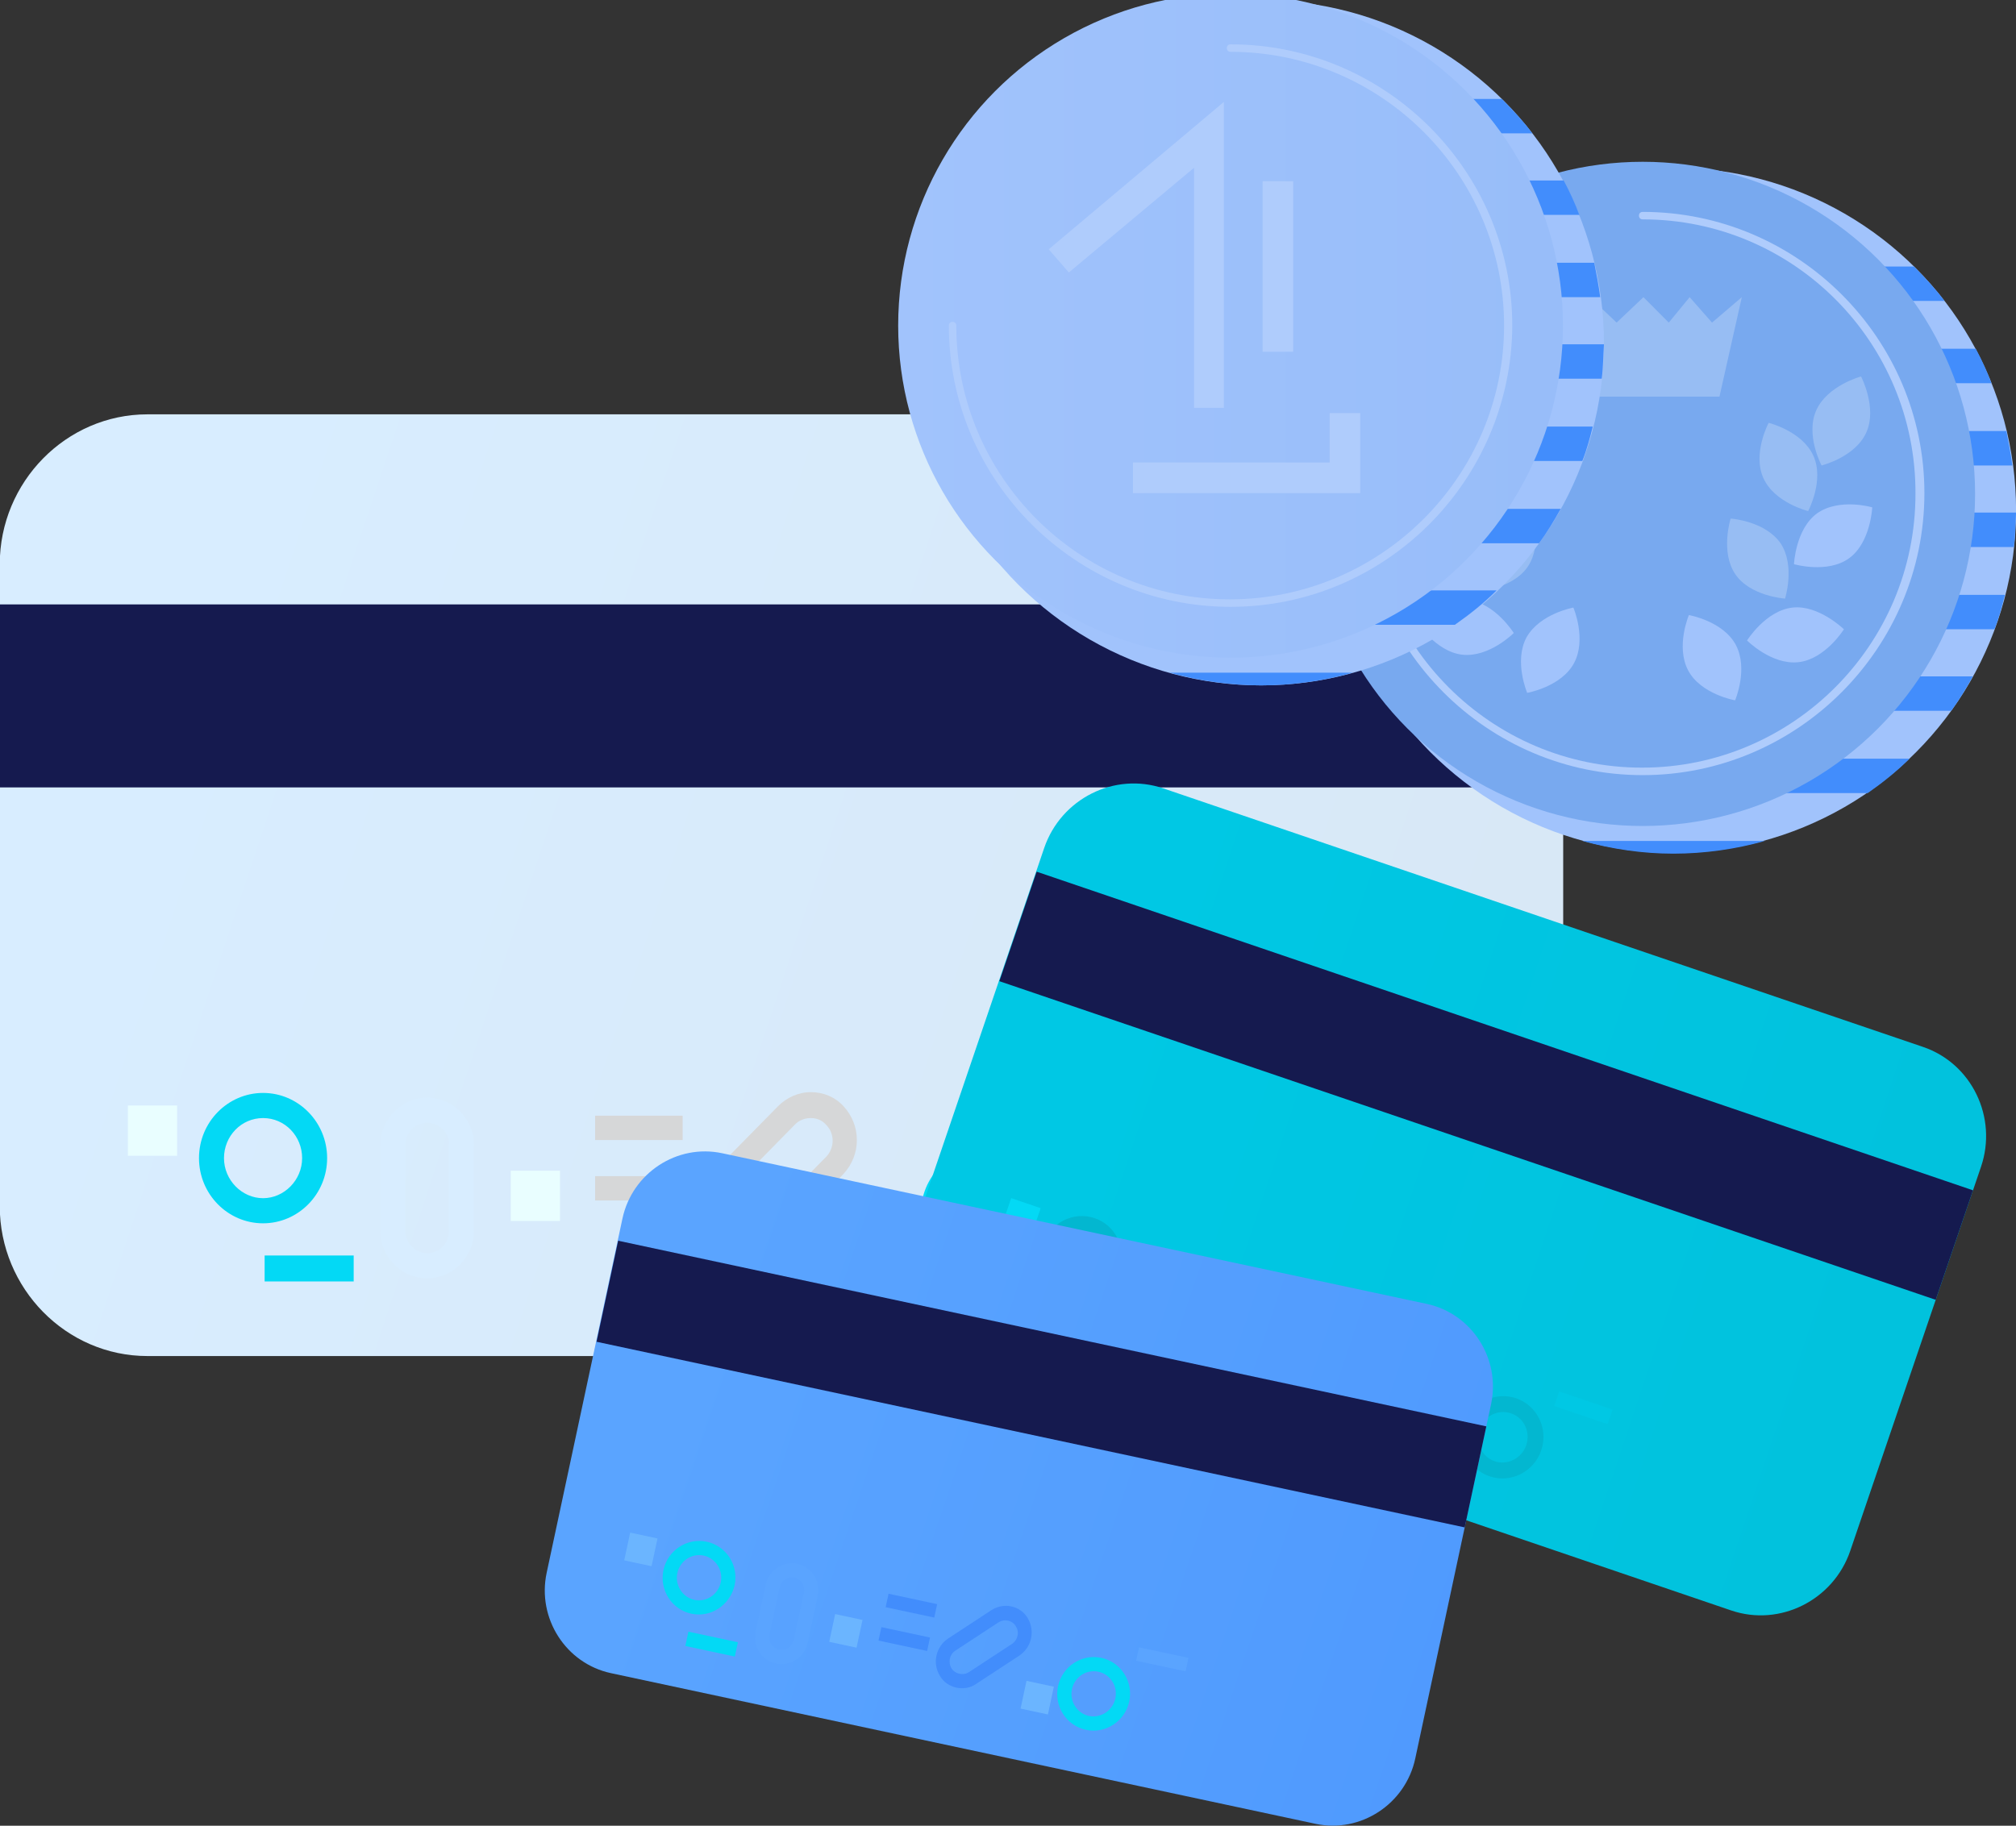
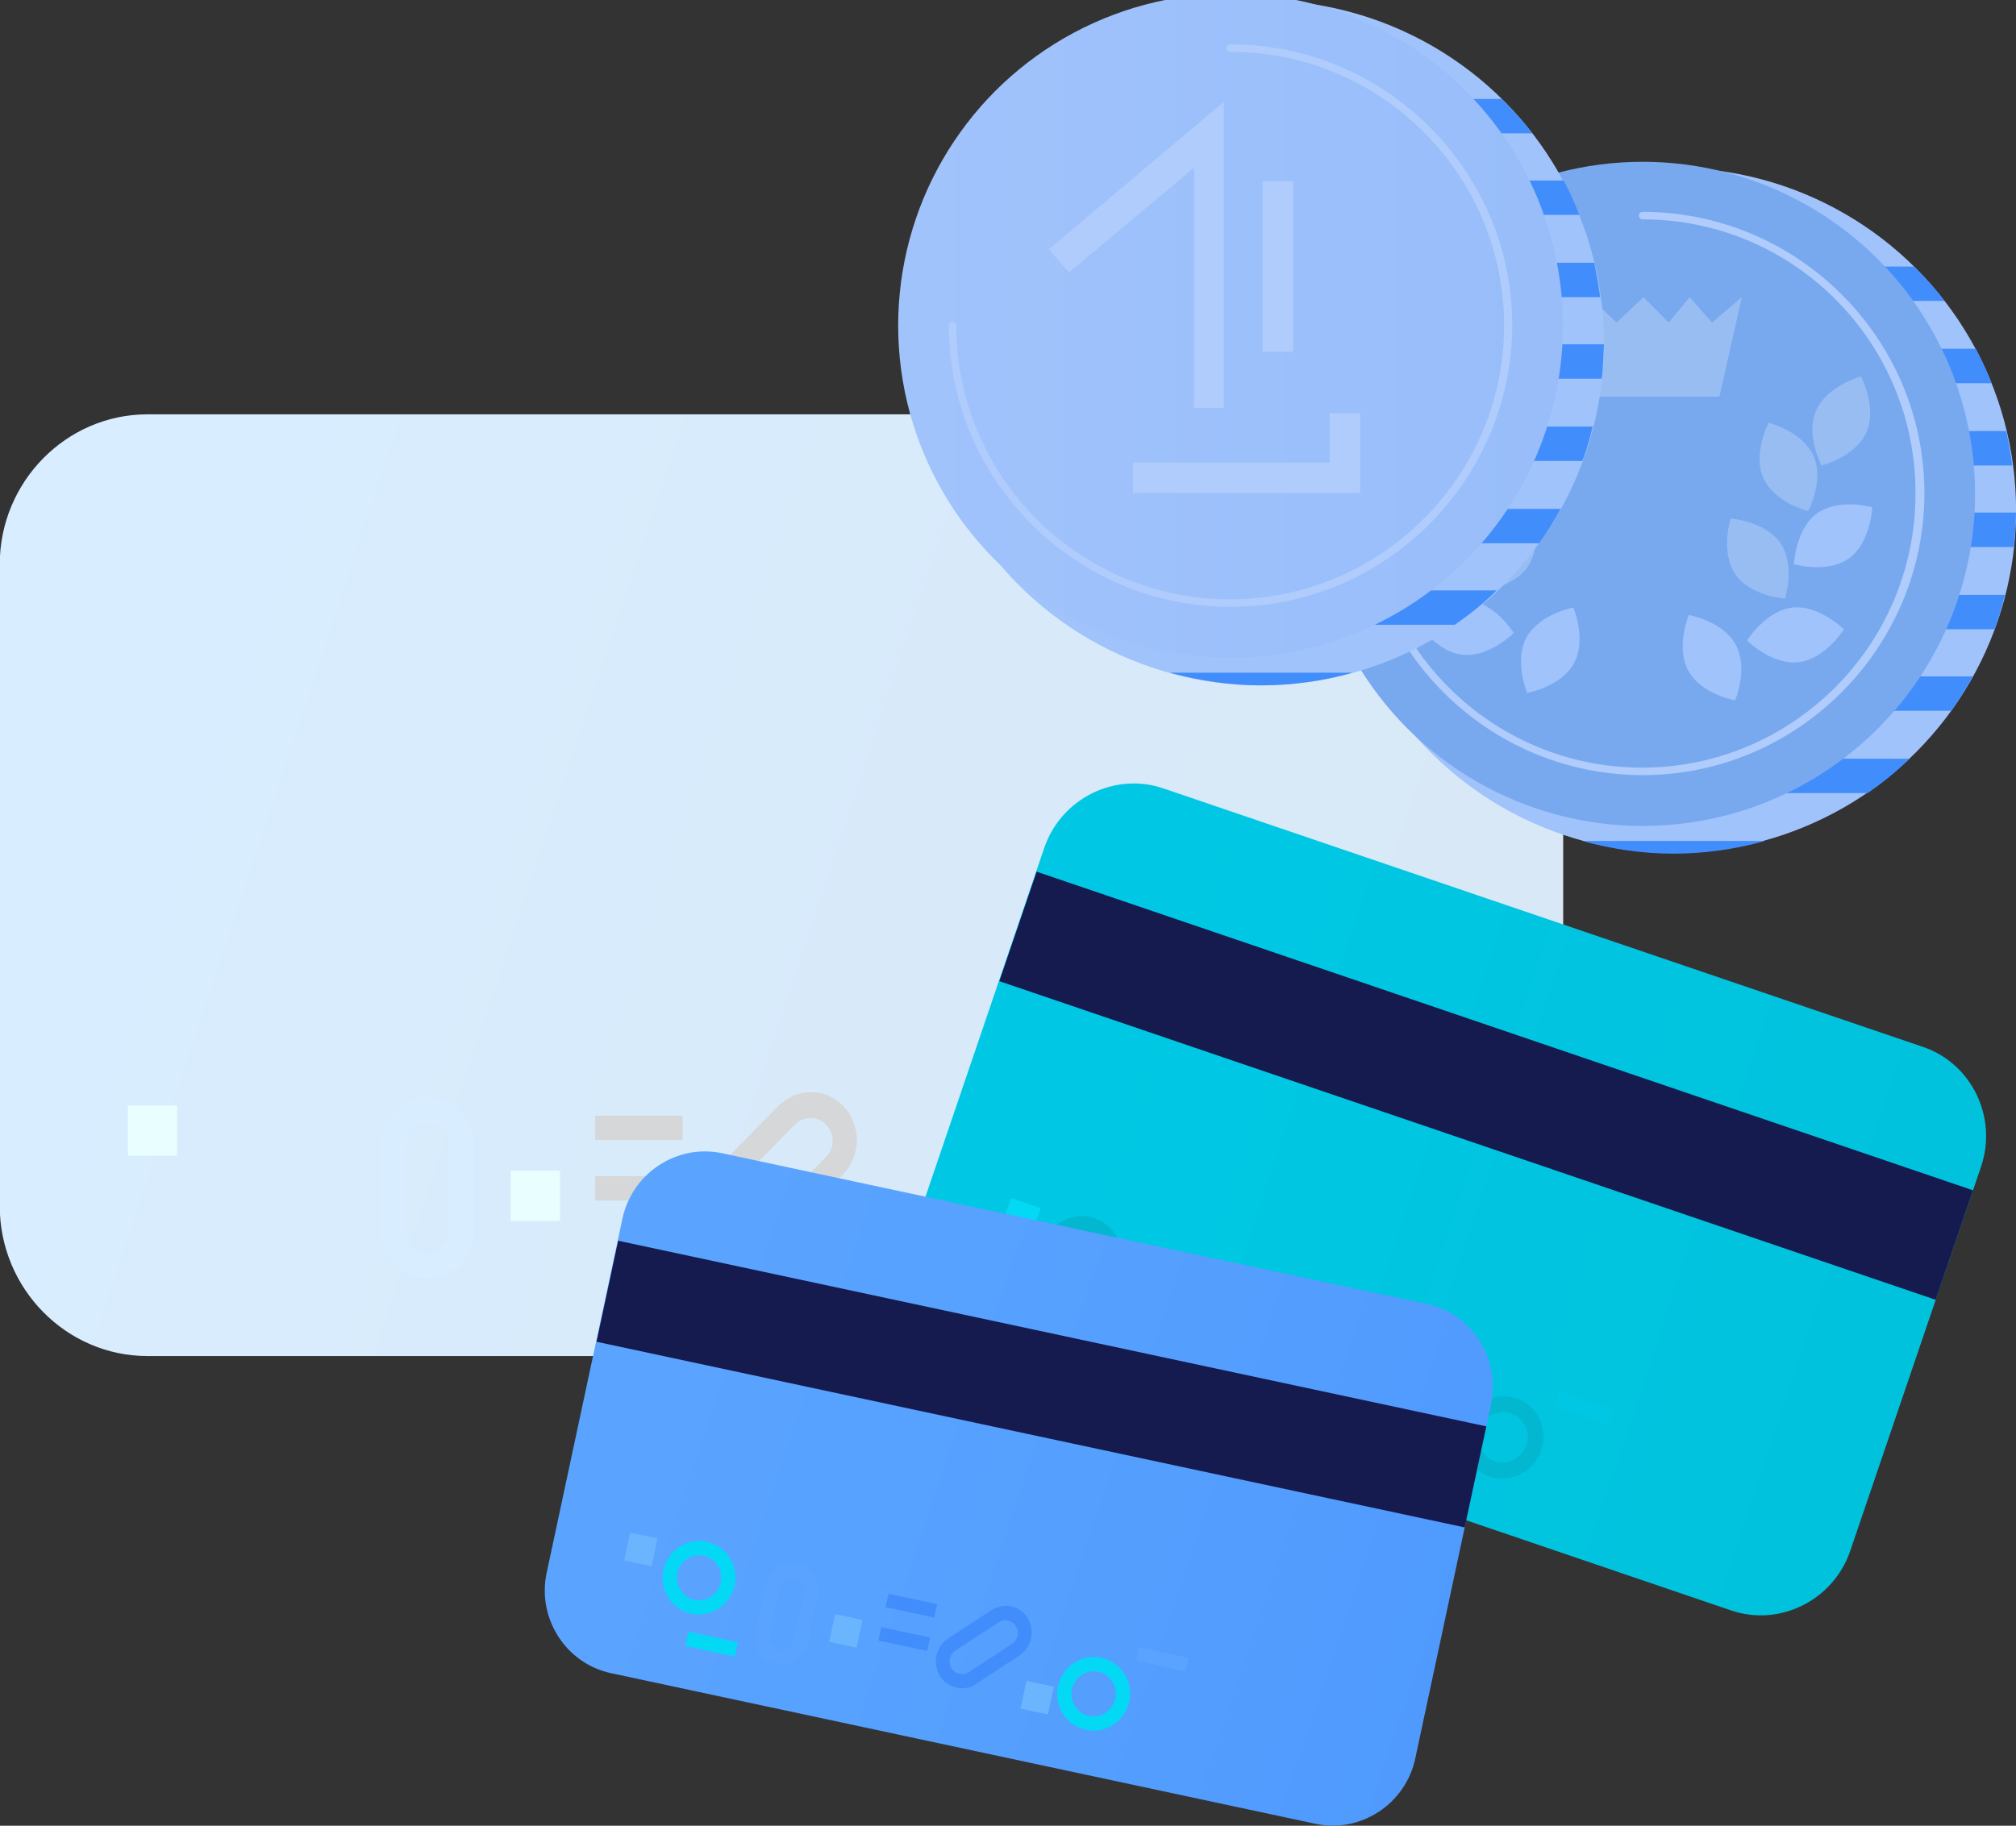
<svg xmlns="http://www.w3.org/2000/svg" version="1.1" id="Calque_1" x="0px" y="0px" viewBox="0 0 1174 1063.5" style="enable-background:new 0 0 1174 1063.5;" xml:space="preserve">
  <rect x="0" y="0" width="1174" height="1063.5" fill="#333333" stroke="none" />
  <style type="text/css">
	.st0{fill:url(#SVGID_1_);}
	.st1{fill:#151A4F;}
	.st2{fill:#E9FEFF;}
	.st3{fill:#03D9F5;}
	.st4{fill:#D6D7D8;}
	.st5{fill:#D8EDFF;}
	.st6{fill:url(#SVGID_00000183242647594641686280000012162883129096960391_);}
	.st7{fill:#03B7D0;}
	.st8{fill:#00C8E4;}
	.st9{fill:url(#SVGID_00000165212441942545164680000010038620936430101396_);}
	.st10{fill:#6BB5FF;}
	.st11{fill:#428DFC;}
	.st12{fill:#5AA4FF;}
	.st13{fill:#A1C3FC;}
	.st14{fill:#78A9EF;}
	.st15{fill:#AFCCFC;}
	.st16{fill:#97BDF3;}
	.st17{fill:url(#SVGID_00000143605367221729774430000009941311685177809285_);}
</style>
  <g transform="translate(145.0 412.0) rotate(0.0 455.0 274.5) scale(4.55 4.575)">
    <linearGradient id="SVGID_1_" gradientUnits="userSpaceOnUse" x1="-105.747" y1="240.13" x2="52.609" y2="186.946" gradientTransform="matrix(4.55 0 0 -4.575 471.132 1094.978)">
      <stop offset="0" style="stop-color:#D8EDFF" />
      <stop offset="1" style="stop-color:#D6D7D8" />
    </linearGradient>
    <path class="st0" d="M149.3,82.6H-13c-10.4,0-18.9-8.6-18.9-19.1v-81.7c0-10.5,8.5-19.1,18.9-19.1h162.3c10.4,0,18.9,8.6,18.9,19.1   v81.7C168.1,74,159.6,82.6,149.3,82.6L149.3,82.6z" />
-     <path class="st1" d="M-31.9-13.1h200v23.3h-200V-13.1z" />
+     <path class="st1" d="M-31.9-13.1h200v23.3V-13.1z" />
    <path class="st2" d="M-15.5,50.7h6.3v6.4h-6.3V50.7z M78.8,64.8h6.3v6.4h-6.3V64.8z" />
    <g>
-       <path class="st3" d="M1.8,65.7c-4.5,0-8.2-3.7-8.2-8.3s3.7-8.3,8.2-8.3s8.2,3.7,8.2,8.3S6.3,65.7,1.8,65.7L1.8,65.7z M1.8,52.3    c-2.8,0-5,2.3-5,5.1s2.3,5.1,5,5.1s5-2.3,5-5.1C6.8,54.6,4.6,52.3,1.8,52.3L1.8,52.3z M94.2,72.7c-4.5,0-8.2-3.7-8.2-8.3    s3.7-8.3,8.2-8.3c4.5,0,8.2,3.7,8.2,8.3C102.4,69,98.7,72.7,94.2,72.7L94.2,72.7z M94.2,59.3c-2.8,0-5,2.3-5,5.1s2.3,5.1,5,5.1    s5-2.3,5-5.1C99.3,61.6,97,59.3,94.2,59.3L94.2,59.3z M2,69.8h11.4v3.3H2L2,69.8z" />
-     </g>
+       </g>
    <path class="st4" d="M44.3,52h11.2v3.1H44.3V52z M44.3,59.7h11.2v3.1H44.3V59.7z" />
    <path class="st5" d="M102,52h11.4v3.1H102V52z M22.8,72.7c-3.3,0-6-2.7-6-6.1V55.8c0-3.3,2.7-6.1,6-6.1c3.3,0,6,2.7,6,6.1v10.8   C28.8,70,26.1,72.7,22.8,72.7z M22.8,52.9c-1.6,0-2.8,1.3-2.8,2.9v10.8c0,1.6,1.3,2.9,2.8,2.9h0c1.6,0,2.8-1.3,2.8-2.9V55.8   C25.7,54.2,24.4,52.9,22.8,52.9L22.8,52.9z" />
    <path class="st4" d="M63.7,69.5c-1.6,0-3.1-0.6-4.2-1.8c-2.3-2.4-2.3-6.2,0-8.6l8.2-8.3c1.1-1.1,2.6-1.8,4.2-1.8s3.1,0.6,4.2,1.8   s1.7,2.7,1.7,4.3s-0.6,3.1-1.7,4.3L68,67.8C66.8,68.9,65.3,69.5,63.7,69.5L63.7,69.5z M71.9,52.3c-0.8,0-1.5,0.3-2,0.8l-8.2,8.3   c-1.1,1.1-1.1,2.9,0,4.1c0.5,0.5,1.2,0.8,2,0.8c0.8,0,1.5-0.3,2-0.8l8.2-8.3c0.5-0.5,0.8-1.3,0.8-2c0-0.8-0.3-1.5-0.8-2   C73.4,52.6,72.7,52.3,71.9,52.3L71.9,52.3z" />
    <path class="st2" d="M33.5,59h6.3v6.4h-6.3V59z" />
  </g>
  <g transform="translate(700.0 696.0) rotate(18.798 288.0 173.5) scale(2.88 2.892)">
    <linearGradient id="SVGID_00000099641673872675191240000000360308933233188776_" gradientUnits="userSpaceOnUse" x1="-243.625" y1="410.954" x2="-85.269" y2="357.77" gradientTransform="matrix(2.726 -0.928 -0.932 -2.737 1002.197 892.804)">
      <stop offset="0" style="stop-color:#00C8E4" />
      <stop offset="1" style="stop-color:#03B7D0" />
    </linearGradient>
    <path style="fill:url(#SVGID_00000099641673872675191240000000360308933233188776_);" d="M114.3,80.2l-162.3,0   c-10.4,0-18.9-8.6-18.9-19.1v-81.7c0-10.5,8.5-19.1,18.9-19.1l162.3,0c10.4,0,18.9,8.6,18.9,19.1l0,81.7   C133.2,71.6,124.7,80.2,114.3,80.2L114.3,80.2z" />
    <path class="st1" d="M-66.8-15.6l200,0l0,23.3l-200,0V-15.6z" />
    <path class="st3" d="M-50.4,48.3h6.3v6.4h-6.3V48.3z M43.9,62.3h6.3v6.4h-6.3V62.3z" />
    <g>
      <path class="st7" d="M-33.1,63.3c-4.5,0-8.2-3.7-8.2-8.3c0-4.6,3.7-8.3,8.2-8.3S-25,50.4-25,55S-28.6,63.3-33.1,63.3L-33.1,63.3z     M-33.1,49.9c-2.8,0-5,2.3-5,5.1s2.3,5.1,5,5.1s5-2.3,5-5.1C-28.1,52.2-30.4,49.9-33.1,49.9L-33.1,49.9z M59.3,70.3    c-4.5,0-8.2-3.7-8.2-8.3s3.7-8.3,8.2-8.3c4.5,0,8.2,3.7,8.2,8.3C67.5,66.6,63.8,70.3,59.3,70.3L59.3,70.3z M59.3,56.9    c-2.8,0-5,2.3-5,5.1s2.3,5.1,5,5.1s5-2.3,5-5.1C64.3,59.2,62.1,56.9,59.3,56.9L59.3,56.9z M-32.9,67.4h11.4v3.3h-11.4L-32.9,67.4z    " />
    </g>
    <path class="st7" d="M9.4,49.6h11.2v3.1H9.4V49.6z M9.4,57.3h11.2v3.1H9.4L9.4,57.3z" />
    <path class="st8" d="M67.1,49.6h11.4v3.1H67.1V49.6z M-12.1,70.3c-3.3,0-6-2.7-6-6.1V53.4c0-3.3,2.7-6.1,6-6.1c3.3,0,6,2.7,6,6.1   l0,10.8C-6.1,67.6-8.8,70.3-12.1,70.3z M-12.1,50.5c-1.6,0-2.8,1.3-2.8,2.9l0,10.8c0,1.6,1.3,2.9,2.8,2.9h0c1.6,0,2.8-1.3,2.8-2.9   l0-10.8C-9.2,51.8-10.5,50.5-12.1,50.5L-12.1,50.5z" />
    <path class="st7" d="M28.8,67.1c-1.6,0-3.1-0.6-4.2-1.8c-2.3-2.4-2.3-6.2,0-8.6l8.2-8.3c1.1-1.1,2.6-1.8,4.2-1.8   c1.6,0,3.1,0.6,4.2,1.8s1.7,2.7,1.7,4.3s-0.6,3.1-1.7,4.3L33,65.3C31.9,66.5,30.4,67.1,28.8,67.1L28.8,67.1z M37,49.9   c-0.8,0-1.5,0.3-2,0.8L26.8,59c-1.1,1.1-1.1,2.9,0,4.1c0.5,0.5,1.2,0.8,2,0.8s1.5-0.3,2-0.8l8.2-8.3c0.5-0.5,0.8-1.3,0.8-2   c0-0.8-0.3-1.5-0.8-2C38.5,50.2,37.7,49.9,37,49.9L37,49.9z" />
    <path class="st3" d="M-1.4,56.6h6.3V63h-6.3L-1.4,56.6z" />
  </g>
  <g transform="translate(480.0 883.0) rotate(12.073 258.5 155.0) scale(2.585 2.583)">
    <linearGradient id="SVGID_00000137835187252674162130000002185198019922802105_" gradientUnits="userSpaceOnUse" x1="-245.309" y1="312.449" x2="-86.953" y2="259.265" gradientTransform="matrix(2.528 -0.541 -0.54 -2.526 742.089 637.445)">
      <stop offset="0" style="stop-color:#5AA4FF" />
      <stop offset="1" style="stop-color:#428DFC" />
    </linearGradient>
    <path style="fill:url(#SVGID_00000137835187252674162130000002185198019922802105_);" d="M112.4,67l-162.3,0   c-10.4,0-18.9-8.6-18.9-19.1l0-81.7c0-10.5,8.5-19.1,18.9-19.1l162.3,0c10.4,0,18.9,8.6,18.9,19.1l0,81.7   C131.3,58.4,122.8,67,112.4,67L112.4,67z" />
    <path class="st1" d="M-68.7-28.7l200,0v23.3l-200,0L-68.7-28.7z" />
    <path class="st10" d="M-52.3,35.1h6.3v6.4h-6.3V35.1z M42,49.1l6.3,0v6.4H42L42,49.1z" />
    <g>
      <path class="st3" d="M-35,50.1c-4.5,0-8.2-3.7-8.2-8.3s3.7-8.3,8.2-8.3s8.2,3.7,8.2,8.3C-26.9,46.4-30.5,50.1-35,50.1L-35,50.1z     M-35,36.7c-2.8,0-5,2.3-5,5.1c0,2.8,2.3,5.1,5,5.1c2.8,0,5-2.3,5-5.1C-30,39-32.3,36.7-35,36.7z M57.4,57.1    c-4.5,0-8.2-3.7-8.2-8.3s3.7-8.3,8.2-8.3c4.5,0,8.2,3.7,8.2,8.3C65.6,53.4,61.9,57.1,57.4,57.1L57.4,57.1z M57.4,43.7    c-2.8,0-5,2.3-5,5.1s2.3,5.1,5,5.1s5-2.3,5-5.1C62.4,46,60.2,43.7,57.4,43.7L57.4,43.7z M-34.8,54.2h11.4l0,3.3h-11.4L-34.8,54.2z    " />
    </g>
    <path class="st11" d="M7.5,36.4h11.2v3.1H7.5L7.5,36.4z M7.5,44.1h11.2l0,3.1H7.5L7.5,44.1z" />
    <path class="st12" d="M65.2,36.4l11.4,0v3.1H65.2V36.4z M-14,57.1c-3.3,0-6-2.7-6-6.1l0-10.8c0-3.3,2.7-6.1,6-6.1   c3.3,0,6,2.7,6,6.1l0,10.8C-8,54.4-10.7,57.1-14,57.1z M-14,37.3c-1.6,0-2.8,1.3-2.8,2.9l0,10.8c0,1.6,1.3,2.9,2.8,2.9h0   c1.6,0,2.8-1.3,2.8-2.9l0-10.8C-11.1,38.6-12.4,37.3-14,37.3L-14,37.3z" />
    <path class="st11" d="M26.9,53.9c-1.6,0-3.1-0.6-4.2-1.8c-2.3-2.4-2.3-6.2,0-8.6l8.2-8.3c1.1-1.1,2.6-1.8,4.2-1.8s3.1,0.6,4.2,1.8   s1.7,2.7,1.7,4.3s-0.6,3.1-1.7,4.3l-8.2,8.3C30,53.3,28.5,53.9,26.9,53.9L26.9,53.9z M35.1,36.7c-0.8,0-1.5,0.3-2,0.8l-8.2,8.3   c-1.1,1.1-1.1,2.9,0,4.1c0.5,0.5,1.2,0.8,2,0.8s1.5-0.3,2-0.8l8.2-8.3c0.5-0.5,0.8-1.3,0.8-2c0-0.8-0.3-1.5-0.8-2   C36.6,37,35.8,36.7,35.1,36.7L35.1,36.7z" />
    <path class="st10" d="M-3.3,43.4H3l0,6.4h-6.3L-3.3,43.4z" />
  </g>
  <g transform="translate(668.0 167.0) rotate(0.0 325.5 250.5) scale(4.34 4.357)">
    <ellipse class="st13" cx="70.6" cy="29.9" rx="46" ry="45.8" />
    <g>
      <path class="st11" d="M84.1,1.9H107c-1.2-1.6-2.6-3.1-4.1-4.6H84.1V1.9z M84.1,12.9h29.2c-0.6-1.6-1.3-3.1-2.1-4.6h-27L84.1,12.9    L84.1,12.9z M84.1,23.9h32c-0.2-1.5-0.5-3.1-0.8-4.6H84.1V23.9z M84.1,34.8h32.2c0.2-1.5,0.2-3,0.3-4.6H84.1V34.8z M84.1,45.8    h29.6c0.6-1.5,1-3,1.4-4.6H84.1V45.8z M84.1,56.7h23.8c1.1-1.5,2-3,2.9-4.6H84.1V56.7z M55.3,67.7h41.4c2-1.4,3.9-2.9,5.6-4.6h-47    V67.7z M70.6,75.8c4.2,0,8.4-0.6,12.3-1.7H58.4C62.4,75.2,66.5,75.8,70.6,75.8L70.6,75.8z" />
    </g>
    <ellipse class="st14" cx="66.5" cy="27.7" rx="44.6" ry="44.4" />
    <path class="st15" d="M66.5,65.3c-20.8,0-37.8-16.9-37.8-37.6c0-0.3,0.2-0.5,0.5-0.5c0.3,0,0.5,0.2,0.5,0.5   c0,20.2,16.5,36.6,36.7,36.6s36.7-16.4,36.7-36.6C103.2,7.5,86.8-9,66.5-9C66.2-9,66-9.2,66-9.5c0-0.3,0.2-0.5,0.5-0.5c0,0,0,0,0,0   c20.8,0,37.8,16.9,37.8,37.6S87.3,65.3,66.5,65.3L66.5,65.3z" />
    <path class="st13" d="M39.9,15.4c1.5,3.3-0.7,7.4-0.7,7.4s-4.5-1.1-6-4.4c-1.5-3.3,0.7-7.4,0.7-7.4S38.4,12.2,39.9,15.4z    M39.7,29.3c2.9,2.1,3.1,6.8,3.1,6.8s-4.5,1.3-7.4-0.8c-2.9-2.1-3.1-6.8-3.1-6.8S36.8,27.2,39.7,29.3L39.7,29.3z M43.1,41.9   c3.6,0.4,6.1,4.4,6.1,4.4s-3.3,3.3-6.9,2.9c-3.6-0.4-6.1-4.4-6.1-4.4S39.6,41.5,43.1,41.9z" />
    <path class="st16" d="M89.8,16.5c-1.5,3.3,0.7,7.4,0.7,7.4s4.5-1.1,6-4.4S95.8,12,95.8,12S91.3,13.2,89.8,16.5z" />
    <path class="st13" d="M40.6,21.6c-1.5,3.3,0.7,7.4,0.7,7.4s4.5-1.1,6-4.4s-0.7-7.4-0.7-7.4S42.1,18.3,40.6,21.6L40.6,21.6z    M89.9,30.3c-2.9,2.1-3.1,6.8-3.1,6.8s4.5,1.3,7.4-0.8c2.9-2.1,3.1-6.8,3.1-6.8S92.9,28.2,89.9,30.3L89.9,30.3z" />
    <path class="st16" d="M45,33.3c-2,3-0.6,7.4-0.6,7.4s4.7-0.3,6.7-3.3c2-3,0.6-7.4,0.6-7.4S47,30.3,45,33.3z" />
    <path class="st13" d="M86.6,42.9c-3.6,0.4-6.1,4.4-6.1,4.4s3.3,3.3,6.9,2.9c3.6-0.4,6.1-4.4,6.1-4.4S90.1,42.5,86.6,42.9z    M50.9,46.9c-1.7,3.2,0.1,7.4,0.1,7.4s4.6-0.8,6.3-4c1.7-3.2-0.1-7.4-0.1-7.4S52.7,43.7,50.9,46.9z" />
    <path class="st16" d="M89.4,22.6c1.5,3.3-0.7,7.4-0.7,7.4s-4.5-1.1-6-4.4s0.7-7.4,0.7-7.4S87.9,19.3,89.4,22.6L89.4,22.6z M85,34.3   c2,3,0.6,7.4,0.6,7.4s-4.7-0.3-6.7-3.3c-2-3-0.6-7.4-0.6-7.4S82.9,31.3,85,34.3z" />
    <path class="st13" d="M79,47.9c1.7,3.2-0.1,7.4-0.1,7.4s-4.6-0.8-6.3-4c-1.7-3.2,0.1-7.4,0.1-7.4S77.3,44.7,79,47.9z" />
    <path class="st16" d="M76.8,14.7H55.6l-3-13.3L56,4.6l3.4-3.2L63,4.8l3.6-3.4L70,4.8l2.8-3.4l3,3.4l4-3.4L76.8,14.7z" />
    <ellipse class="st13" cx="15.3" cy="7.5" rx="46" ry="45.8" />
    <path class="st11" d="M28.8-20.5h22.9c-1.2-1.6-2.6-3.1-4.1-4.6H28.8V-20.5z M28.8-9.6h29.2c-0.6-1.6-1.3-3.1-2.1-4.6h-27V-9.6z    M28.8,1.4h32c-0.2-1.5-0.5-3.1-0.8-4.6H28.8V1.4z M28.8,12.3H61c0.2-1.5,0.2-3,0.3-4.6H28.8V12.3z M28.8,23.3h29.6   c0.6-1.5,1-3,1.4-4.6H28.8V23.3z M28.8,34.3h23.8c1.1-1.5,2-3,2.9-4.6H28.8V34.3z M-0.1,45.2h41.4c2-1.4,3.9-2.9,5.6-4.6h-47V45.2z    M15.3,53.3c4.2,0,8.4-0.6,12.3-1.7H3C7,52.7,11.2,53.3,15.3,53.3z" />
    <linearGradient id="SVGID_00000095326396524758252960000012067918231743476608_" gradientUnits="userSpaceOnUse" x1="-235.737" y1="326.435" x2="-146.579" y2="326.435" gradientTransform="matrix(4.34 0 0 4.356 989.687 -1416.933)">
      <stop offset="0" style="stop-color:#A1C3FC" />
      <stop offset="1" style="stop-color:#78A9EF" />
    </linearGradient>
    <ellipse style="fill:url(#SVGID_00000095326396524758252960000012067918231743476608_);" cx="11.2" cy="5.2" rx="44.6" ry="44.4" />
    <path class="st15" d="M11.2,42.8c-20.8,0-37.8-16.9-37.8-37.6c0-0.3,0.2-0.5,0.5-0.5s0.5,0.2,0.5,0.5c0,20.2,16.5,36.6,36.7,36.6   S47.9,25.4,47.9,5.2S31.4-31.4,11.2-31.4c-0.3,0-0.5-0.2-0.5-0.5c0-0.3,0.2-0.5,0.5-0.5c0,0,0,0,0,0c20.8,0,37.8,16.9,37.8,37.6   C48.9,25.9,32,42.8,11.2,42.8L11.2,42.8z" />
    <path class="st15" d="M28.5,27.6H-1.9v-4.1h26.4v-6.6h4.1V27.6z M10.4,16.2H6.3v-32.1L-10.5-1.9L-13.2-5l23.5-19.7V16.2z    M15.5-14.1h4.1V8.7h-4.1V-14.1z" />
  </g>
</svg>